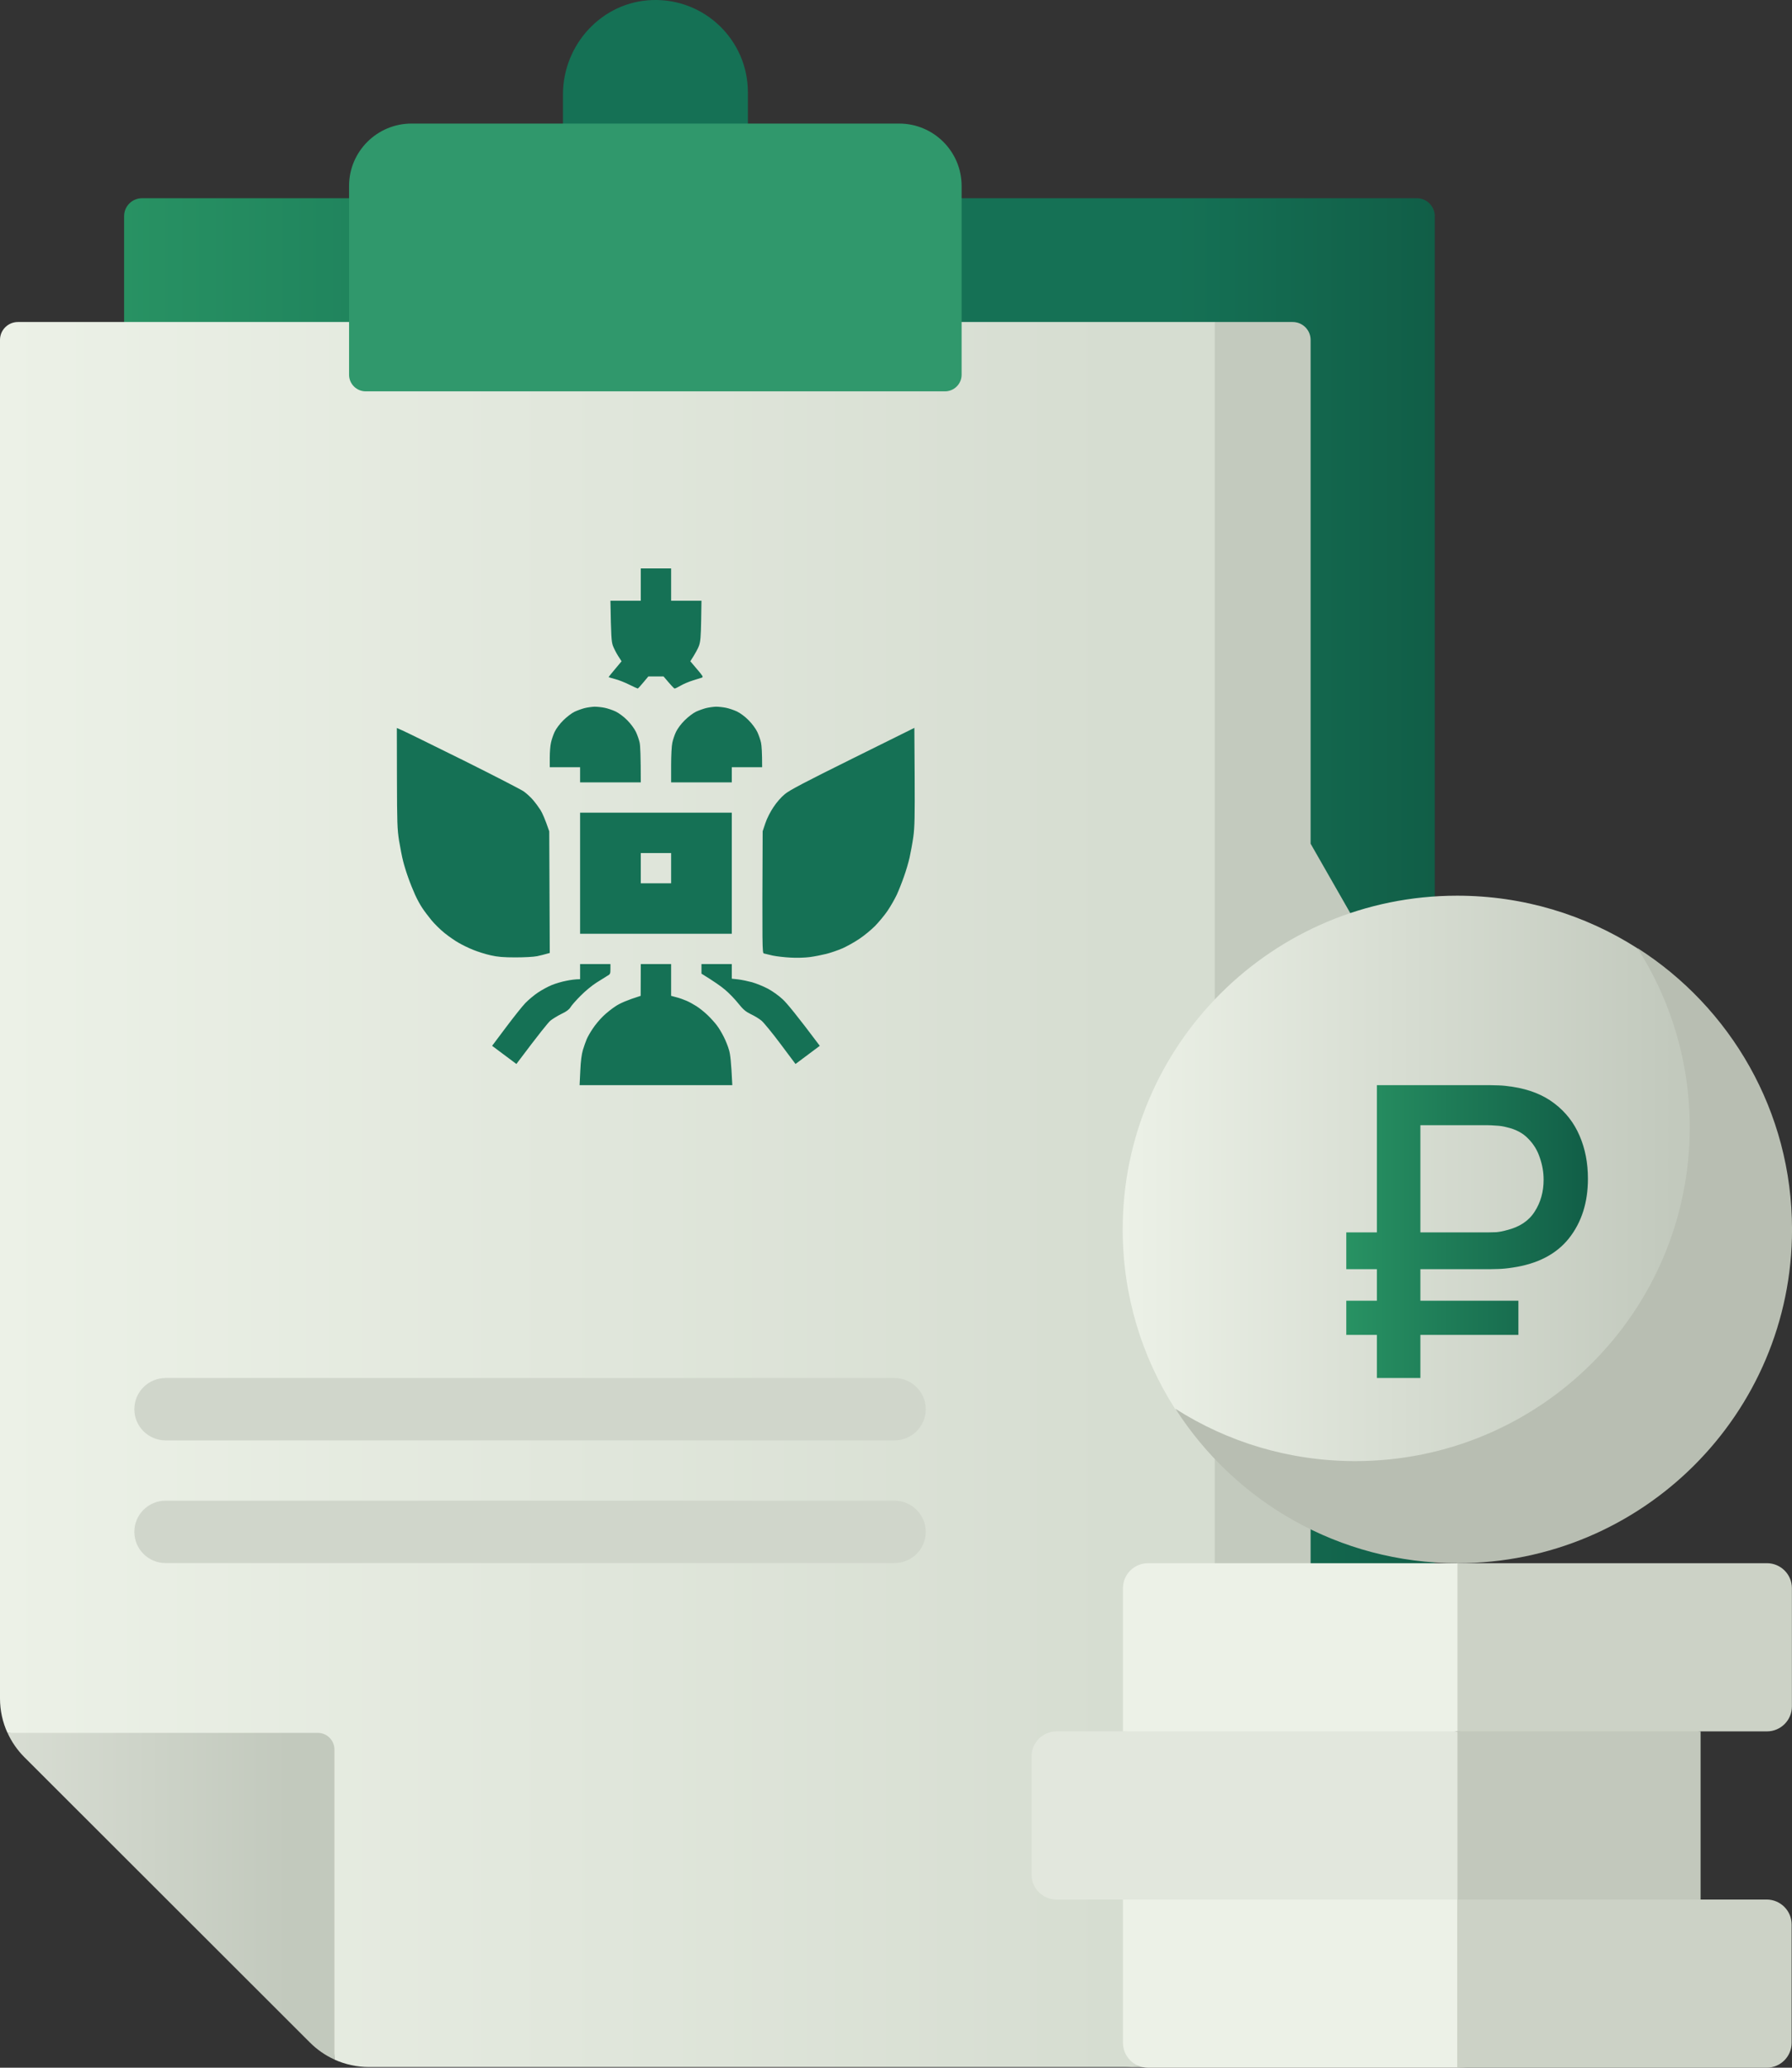
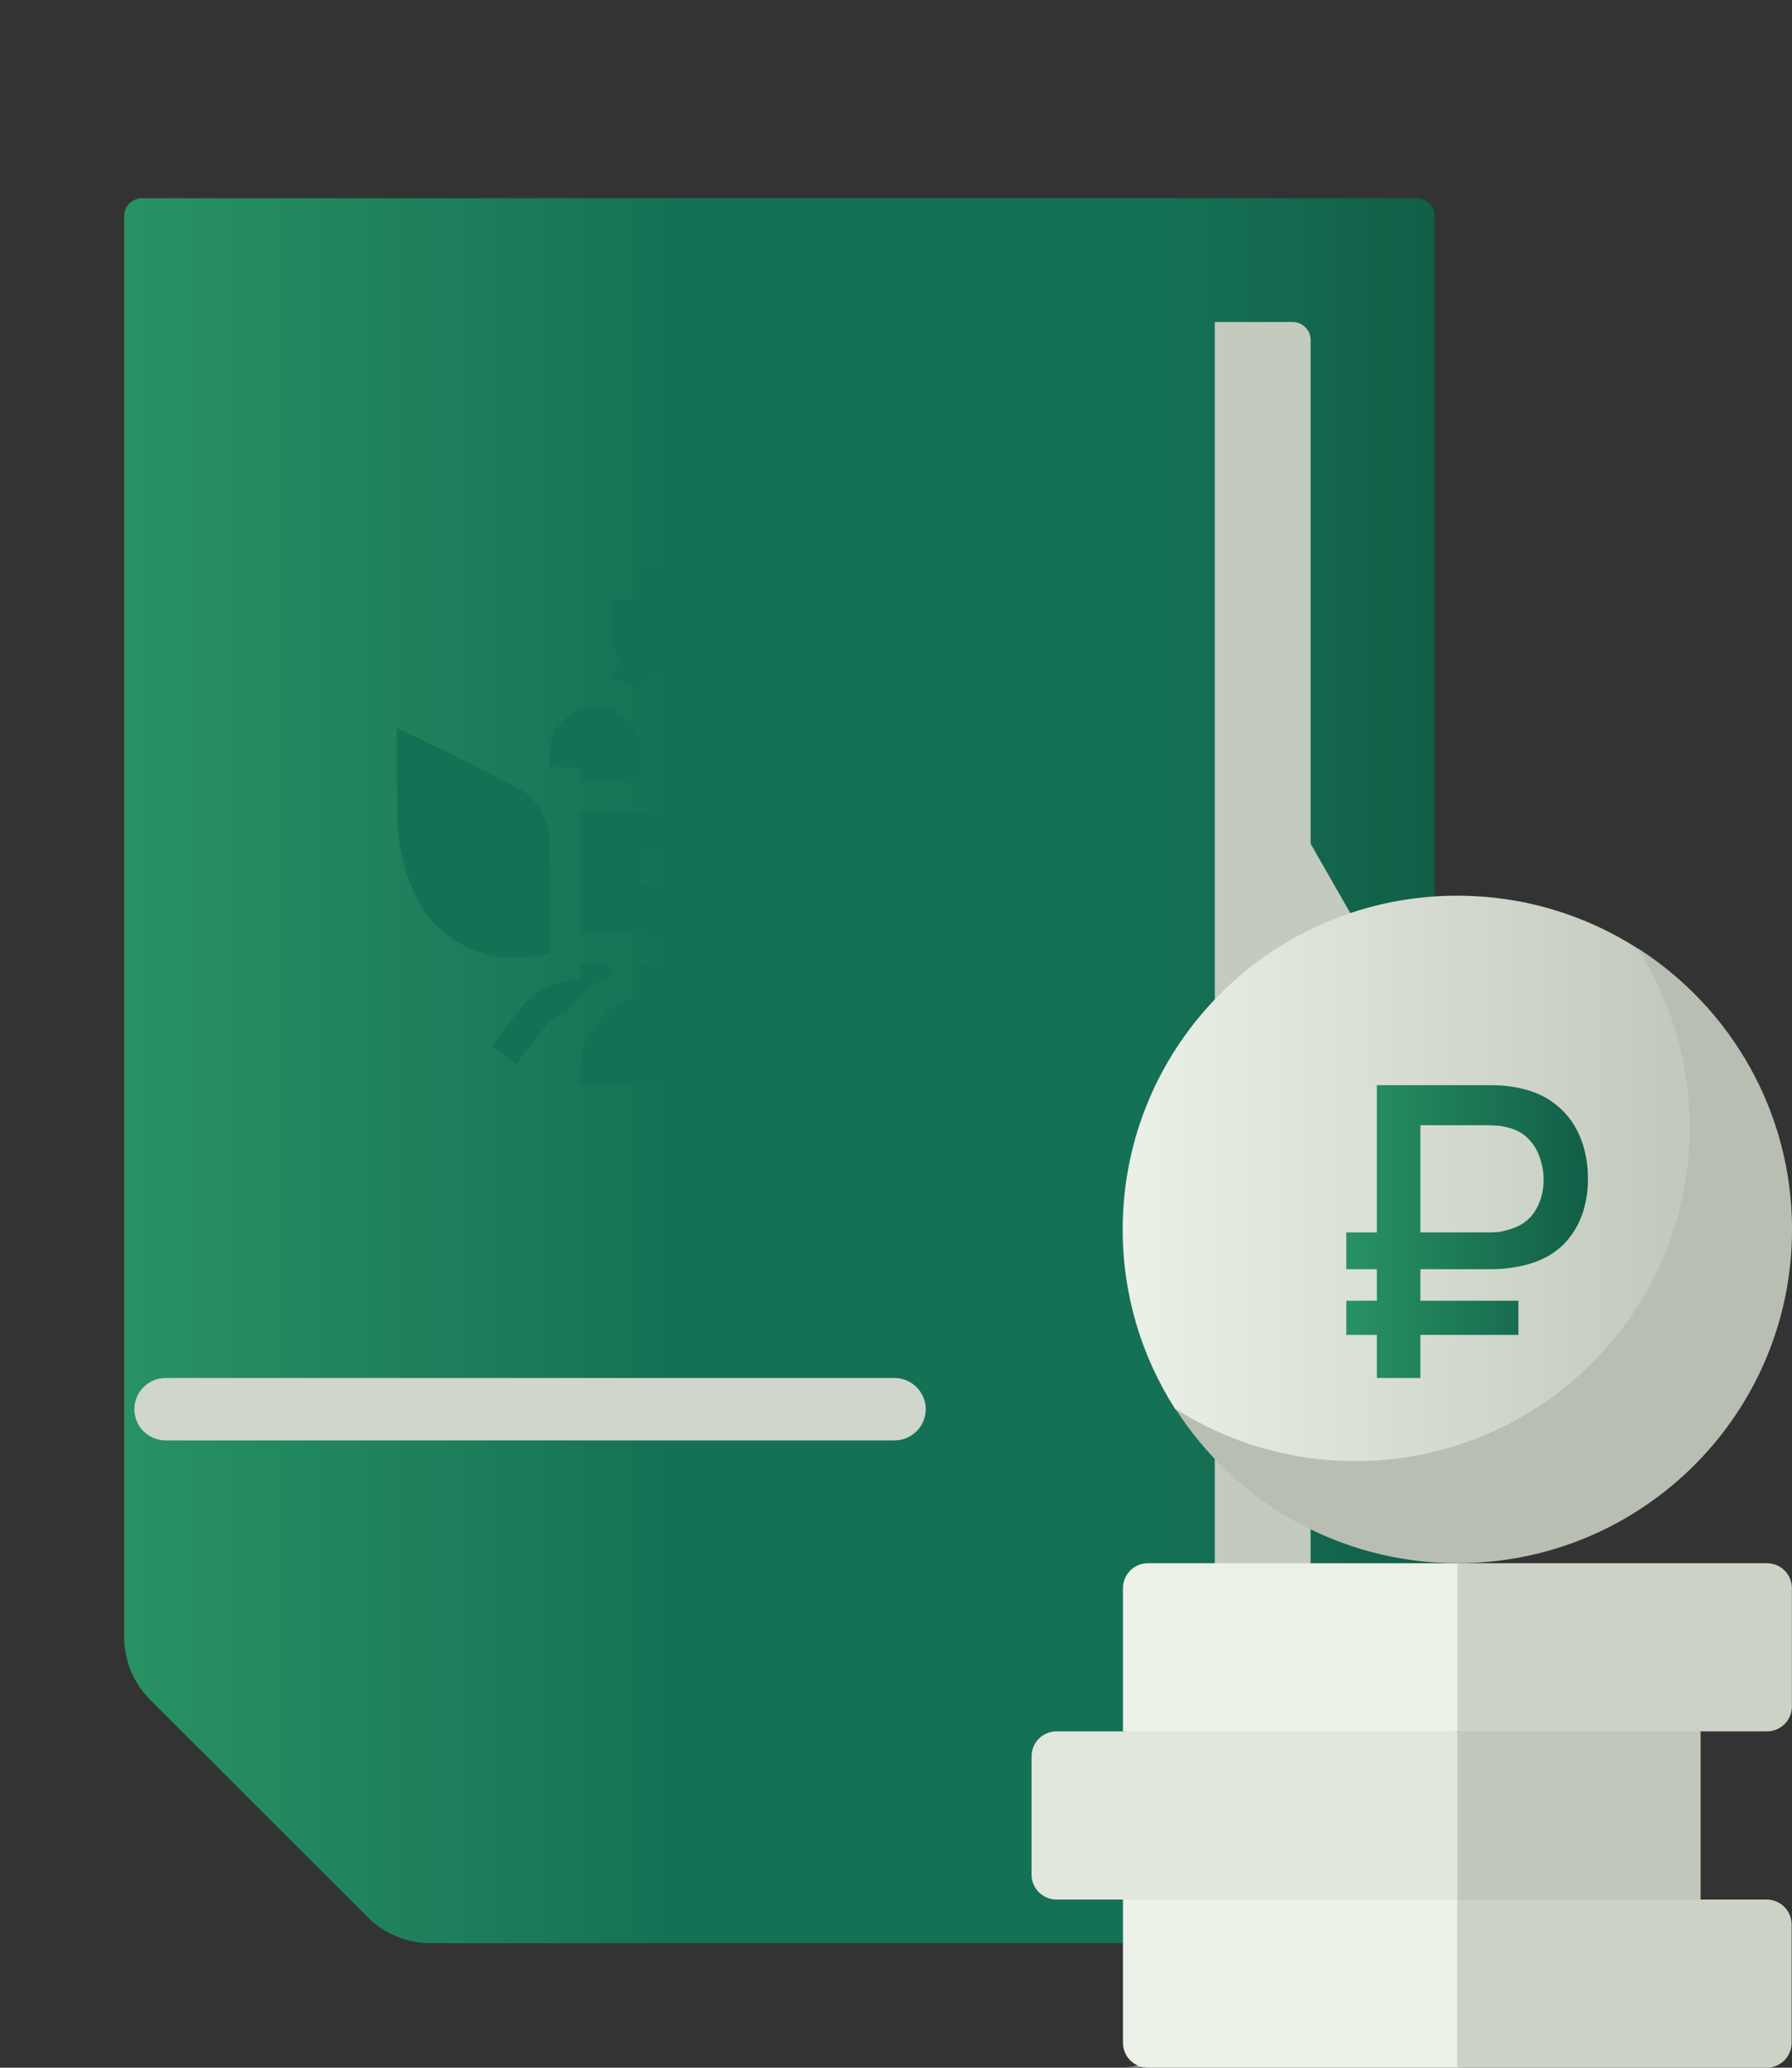
<svg xmlns="http://www.w3.org/2000/svg" width="104" height="120" viewBox="0 0 104 120" fill="none">
  <rect x="0" y="0" width="104" height="120" fill="#333333" stroke="none" />
  <path d="M82.227 112.775H25.004C23.624 112.775 22.301 112.227 21.326 111.253L8.723 98.655C7.75 97.683 7.203 96.364 7.203 94.99V12.541C7.203 11.968 7.669 11.504 8.243 11.504H82.227C82.801 11.504 83.267 11.969 83.267 12.541V111.738C83.267 112.311 82.801 112.775 82.227 112.775Z" fill="url(#paint0_linear_405_6318)" />
-   <path d="M43.404 5.355C43.404 2.333 40.895 -0.105 37.842 0.003C34.934 0.107 32.672 2.58 32.672 5.483V8.929H43.404V5.355Z" fill="#157155" />
-   <path d="M73.465 21.742L75.131 117.97C75.131 118.545 74.667 119.008 74.091 119.008L66.339 119.959H21.412C20.713 119.959 20.031 119.81 19.407 119.525L18.366 103.204C18.366 102.671 17.933 102.239 17.399 102.239L0.435 100.568C0.15 99.948 0 99.265 0 98.569V19.725C0 19.153 0.467 18.688 1.04 18.688H70.502L72.426 20.704C73.001 20.705 73.465 21.171 73.465 21.742Z" fill="url(#paint1_linear_405_6318)" />
-   <path d="M54.84 22.712H21.225C20.691 22.712 20.258 22.279 20.258 21.746V10.791C20.258 8.792 21.882 7.171 23.886 7.171H52.18C54.184 7.171 55.808 8.792 55.808 10.791V21.747C55.808 22.28 55.375 22.712 54.84 22.712Z" fill="#30986C" />
  <path d="M75.022 18.688H70.499V114.635C70.499 117.575 68.11 119.959 65.164 119.959H75.022C75.596 119.959 76.062 119.495 76.062 118.922V69.323L84.579 63.862L76.062 48.964V19.725C76.062 19.153 75.598 18.688 75.022 18.688Z" fill="#C3CABE" />
-   <path d="M19.409 101.532V119.523C18.884 119.287 18.405 118.954 17.991 118.541L1.417 101.981C1.006 101.568 0.674 101.09 0.438 100.566H18.442C18.976 100.566 19.409 100.998 19.409 101.532Z" fill="url(#paint2_linear_405_6318)" />
  <path d="M101.974 99.844L84.582 100.48L77.248 101.553L65.172 100.48V92.169C65.172 91.369 65.822 90.721 66.623 90.721H84.581L101.923 91.331C102.724 91.331 103.374 91.979 103.374 92.779L103.425 98.396C103.425 99.195 102.775 99.844 101.974 99.844Z" fill="#ECF1E7" />
  <path d="M101.382 119.267L84.582 119.999H66.623C65.822 119.999 65.172 119.351 65.172 118.551V110.24L75.836 108.868L84.582 110.24L101.422 110.685C102.224 110.685 102.873 111.334 102.873 112.134L102.833 117.818C102.833 118.618 102.183 119.267 101.382 119.267Z" fill="#ECF1E7" />
  <path d="M97.957 109.141L84.577 110.24H61.318C60.517 110.24 59.867 109.592 59.867 108.792V101.929C59.867 101.129 60.517 100.48 61.318 100.48H84.577L97.82 101.099L97.957 109.141Z" fill="#E2E7DD" />
  <path d="M103.979 111.688V118.552C103.979 119.351 103.329 120 102.528 120H84.57V110.239L92.305 108.868L98.68 110.239H102.528C103.329 110.24 103.979 110.889 103.979 111.688Z" fill="#CCD2C6" />
  <path d="M102.419 71.102C102.419 81.799 95.002 89.945 84.283 89.945C77.402 89.945 72.611 86.367 68.193 81.758C66.27 78.752 65.156 75.182 65.156 71.351C65.156 60.654 73.846 51.981 84.566 51.981C88.406 51.981 91.985 53.094 94.998 55.015C99.655 59.168 102.419 64.236 102.419 71.102Z" fill="url(#paint3_linear_405_6318)" />
  <path d="M104.002 71.351C104.002 82.049 95.312 90.721 84.593 90.721C77.709 90.721 71.665 87.146 68.219 81.759C71.232 83.683 74.812 84.795 78.655 84.795C89.374 84.795 98.064 76.123 98.064 65.426C98.064 61.593 96.949 58.021 95.024 55.016C100.422 58.455 104.002 64.487 104.002 71.351Z" fill="#B8BEB2" />
  <path d="M103.995 92.168V99.032C103.995 99.831 103.344 100.481 102.544 100.481H98.695L92.503 101.553L84.586 100.481V90.72H102.544C103.344 90.72 103.995 91.369 103.995 92.168Z" fill="#CCD2C6" />
  <path d="M84.586 100.48H98.696V110.239H84.586V100.48Z" fill="#C2C8BC" />
  <path d="M78.133 73.658V71.522H86.359C86.487 71.522 86.644 71.518 86.83 71.51C87.023 71.494 87.228 71.455 87.446 71.392C88.187 71.211 88.726 70.853 89.064 70.318C89.411 69.783 89.584 69.165 89.584 68.465C89.584 68.032 89.511 67.608 89.366 67.191C89.229 66.766 89.004 66.396 88.69 66.081C88.384 65.759 87.969 65.538 87.446 65.42C87.244 65.365 87.039 65.334 86.83 65.326C86.62 65.31 86.463 65.302 86.359 65.302H81.624V62.977H86.455C86.552 62.977 86.721 62.981 86.963 62.989C87.212 62.997 87.486 63.025 87.784 63.072C88.758 63.221 89.568 63.544 90.212 64.04C90.864 64.535 91.351 65.161 91.673 65.916C91.996 66.663 92.157 67.494 92.157 68.406C92.157 69.783 91.79 70.936 91.057 71.864C90.325 72.785 89.234 73.351 87.784 73.564C87.486 73.611 87.212 73.638 86.963 73.646C86.721 73.654 86.552 73.658 86.455 73.658H78.133ZM78.133 77.47V75.487H88.122V77.47H78.133ZM79.908 79.972V62.977H82.433V79.972H79.908Z" fill="url(#paint4_linear_405_6318)" />
-   <path d="M51.911 90.712H9.611C8.609 90.712 7.797 89.902 7.797 88.902C7.797 87.902 8.609 87.092 9.611 87.092H51.911C52.913 87.092 53.725 87.902 53.725 88.902C53.725 89.902 52.913 90.712 51.911 90.712Z" fill="#D0D6CB" />
  <path d="M51.911 83.593H9.611C8.609 83.593 7.797 82.782 7.797 81.783C7.797 80.783 8.609 79.973 9.611 79.973H51.911C52.913 79.973 53.725 80.783 53.725 81.783C53.725 82.782 52.913 83.593 51.911 83.593Z" fill="#D0D6CB" />
  <path fill-rule="evenodd" clip-rule="evenodd" d="M37.188 32.988H38.949V34.863H40.71L40.692 36.022C40.674 36.96 40.651 37.229 40.569 37.469C40.51 37.633 40.369 37.903 40.064 38.377L40.451 38.834C40.786 39.226 40.827 39.291 40.733 39.326C40.669 39.343 40.44 39.42 40.211 39.49C39.982 39.56 39.665 39.695 39.506 39.789C39.348 39.882 39.19 39.959 39.154 39.959C39.119 39.959 38.967 39.8 38.509 39.256H37.628L37.335 39.607C37.176 39.8 37.03 39.959 37.012 39.959C36.994 39.959 36.771 39.859 36.513 39.73C36.255 39.601 35.885 39.455 35.691 39.408C35.498 39.355 35.333 39.308 35.322 39.297C35.316 39.291 35.48 39.08 36.073 38.377L35.873 38.067C35.768 37.903 35.627 37.627 35.568 37.469C35.486 37.229 35.462 36.96 35.427 34.863H37.188V32.988ZM23.031 42.249L23.348 42.389C23.518 42.46 25.109 43.245 26.887 44.123C28.66 45.008 30.245 45.822 30.409 45.939C30.567 46.056 30.814 46.279 30.943 46.437C31.078 46.595 31.272 46.858 31.372 47.017C31.471 47.181 31.63 47.52 31.876 48.247L31.906 55.305L31.712 55.358C31.612 55.387 31.366 55.451 31.172 55.492C30.961 55.533 30.45 55.562 29.91 55.562C29.212 55.562 28.877 55.533 28.472 55.44C28.179 55.375 27.733 55.234 27.474 55.129C27.216 55.029 26.835 54.842 26.623 54.719C26.412 54.602 26.042 54.344 25.802 54.151C25.561 53.958 25.215 53.618 25.033 53.395C24.851 53.173 24.616 52.862 24.51 52.698C24.399 52.54 24.211 52.195 24.094 51.937C23.976 51.679 23.794 51.228 23.695 50.941C23.589 50.654 23.454 50.215 23.395 49.975C23.331 49.734 23.231 49.201 23.16 48.791C23.055 48.112 23.043 47.766 23.037 45.148L23.031 42.249ZM53.065 42.243L53.082 45.066C53.094 47.409 53.082 48.007 53.006 48.563C52.953 48.938 52.853 49.477 52.789 49.764C52.724 50.057 52.577 50.554 52.46 50.877C52.349 51.199 52.161 51.673 52.043 51.931C51.92 52.189 51.679 52.61 51.503 52.868C51.327 53.126 50.999 53.518 50.776 53.747C50.547 53.975 50.142 54.309 49.866 54.491C49.59 54.678 49.156 54.918 48.897 55.035C48.639 55.147 48.217 55.293 47.958 55.358C47.7 55.422 47.266 55.51 46.99 55.545C46.714 55.58 46.215 55.598 45.875 55.574C45.534 55.557 45.071 55.504 44.847 55.457C44.619 55.404 44.39 55.352 44.331 55.334C44.237 55.305 44.231 55.088 44.261 48.241L44.419 47.772C44.507 47.503 44.707 47.11 44.889 46.841C45.065 46.572 45.346 46.249 45.552 46.085C45.822 45.857 46.72 45.388 49.484 44.018L53.065 42.243ZM37.188 55.949H38.949V57.794L39.254 57.876C39.424 57.917 39.682 58.011 39.829 58.075C39.976 58.134 40.24 58.28 40.416 58.392C40.592 58.503 40.892 58.743 41.079 58.925C41.267 59.106 41.508 59.376 41.614 59.522C41.725 59.663 41.895 59.956 42.001 60.166C42.107 60.371 42.247 60.717 42.306 60.928C42.382 61.174 42.435 61.596 42.5 62.978H33.637L33.678 62.14C33.702 61.572 33.755 61.186 33.831 60.928C33.895 60.717 33.995 60.442 34.048 60.313C34.101 60.184 34.259 59.903 34.4 59.698C34.535 59.487 34.805 59.165 34.993 58.983C35.181 58.796 35.521 58.526 35.75 58.38C35.985 58.228 36.378 58.046 37.182 57.794L37.188 55.949ZM34.506 41.013C34.658 41.013 34.922 41.042 35.093 41.077C35.263 41.112 35.545 41.206 35.721 41.288C35.908 41.376 36.196 41.587 36.402 41.798C36.601 41.997 36.818 42.29 36.906 42.477C36.989 42.653 37.088 42.934 37.123 43.104C37.159 43.274 37.188 43.859 37.188 45.406H33.666V44.527H31.906V43.971C31.906 43.66 31.935 43.274 31.976 43.104C32.011 42.934 32.105 42.653 32.187 42.477C32.275 42.29 32.487 42.003 32.698 41.798C32.892 41.605 33.185 41.382 33.344 41.306C33.508 41.23 33.772 41.136 33.931 41.095C34.095 41.054 34.353 41.019 34.506 41.013V41.013ZM41.549 41.013C41.702 41.013 41.966 41.042 42.136 41.077C42.306 41.112 42.588 41.206 42.764 41.288C42.952 41.376 43.239 41.587 43.445 41.798C43.644 41.997 43.861 42.29 43.95 42.477C44.032 42.653 44.132 42.934 44.167 43.104C44.202 43.274 44.231 43.66 44.231 44.527H42.47V45.406H38.949V44.41C38.949 43.859 38.978 43.274 39.019 43.104C39.054 42.934 39.148 42.653 39.231 42.477C39.319 42.29 39.53 42.003 39.741 41.798C39.935 41.605 40.228 41.382 40.387 41.306C40.551 41.23 40.815 41.136 40.974 41.095C41.138 41.054 41.396 41.019 41.549 41.013V41.013ZM33.666 47.163H42.47V54.192H33.666V47.163ZM37.188 51.263H38.949V49.506H37.188V51.263ZM33.666 55.949H35.427V56.242C35.427 56.506 35.416 56.541 35.245 56.634C35.145 56.693 34.864 56.869 34.617 57.027C34.371 57.179 33.954 57.525 33.696 57.788C33.438 58.046 33.173 58.345 33.109 58.456C33.027 58.591 32.868 58.708 32.581 58.843C32.358 58.954 32.07 59.13 31.941 59.235C31.812 59.346 31.319 59.95 29.969 61.748L28.56 60.694L29.364 59.622C29.804 59.036 30.309 58.398 30.491 58.21C30.673 58.023 31.008 57.742 31.231 57.595C31.46 57.443 31.818 57.249 32.023 57.167C32.234 57.08 32.61 56.968 32.862 56.921C33.109 56.869 33.397 56.828 33.666 56.828V55.949ZM40.71 55.949H42.47V56.798L42.84 56.839C43.04 56.863 43.404 56.939 43.644 57.003C43.891 57.074 44.296 57.238 44.554 57.373C44.818 57.513 45.194 57.777 45.429 57.999C45.657 58.21 46.221 58.884 47.577 60.694L46.168 61.748L45.3 60.588C44.824 59.95 44.325 59.346 44.202 59.241C44.073 59.13 43.797 58.96 43.58 58.86C43.263 58.702 43.134 58.591 42.846 58.233C42.652 57.987 42.312 57.636 42.089 57.449C41.866 57.255 41.461 56.968 40.71 56.506V55.949Z" fill="#157155" />
  <defs>
    <linearGradient id="paint0_linear_405_6318" x1="7.196" y1="62.136" x2="83.266" y2="62.136" gradientUnits="userSpaceOnUse">
      <stop stop-color="#289263" />
      <stop offset="0.42" stop-color="#157155" />
      <stop offset="0.8" stop-color="#157155" />
      <stop offset="1" stop-color="#115E47" />
    </linearGradient>
    <linearGradient id="paint1_linear_405_6318" x1="0.013" y1="69.316" x2="75.131" y2="69.316" gradientUnits="userSpaceOnUse">
      <stop stop-color="#ECF1E7" />
      <stop offset="0.86" stop-color="#D6DDD1" />
    </linearGradient>
    <linearGradient id="paint2_linear_405_6318" x1="0.441" y1="110.043" x2="19.409" y2="110.043" gradientUnits="userSpaceOnUse">
      <stop stop-color="#D8DDD3" />
      <stop offset="0.86" stop-color="#C2C9BD" />
    </linearGradient>
    <linearGradient id="paint3_linear_405_6318" x1="65.163" y1="70.96" x2="102.419" y2="70.96" gradientUnits="userSpaceOnUse">
      <stop stop-color="#ECF1E7" />
      <stop offset="0.86" stop-color="#C2C9BD" />
    </linearGradient>
    <linearGradient id="paint4_linear_405_6318" x1="78.132" y1="71.474" x2="92.156" y2="71.474" gradientUnits="userSpaceOnUse">
      <stop stop-color="#289263" />
      <stop offset="1" stop-color="#115E47" />
    </linearGradient>
  </defs>
</svg>